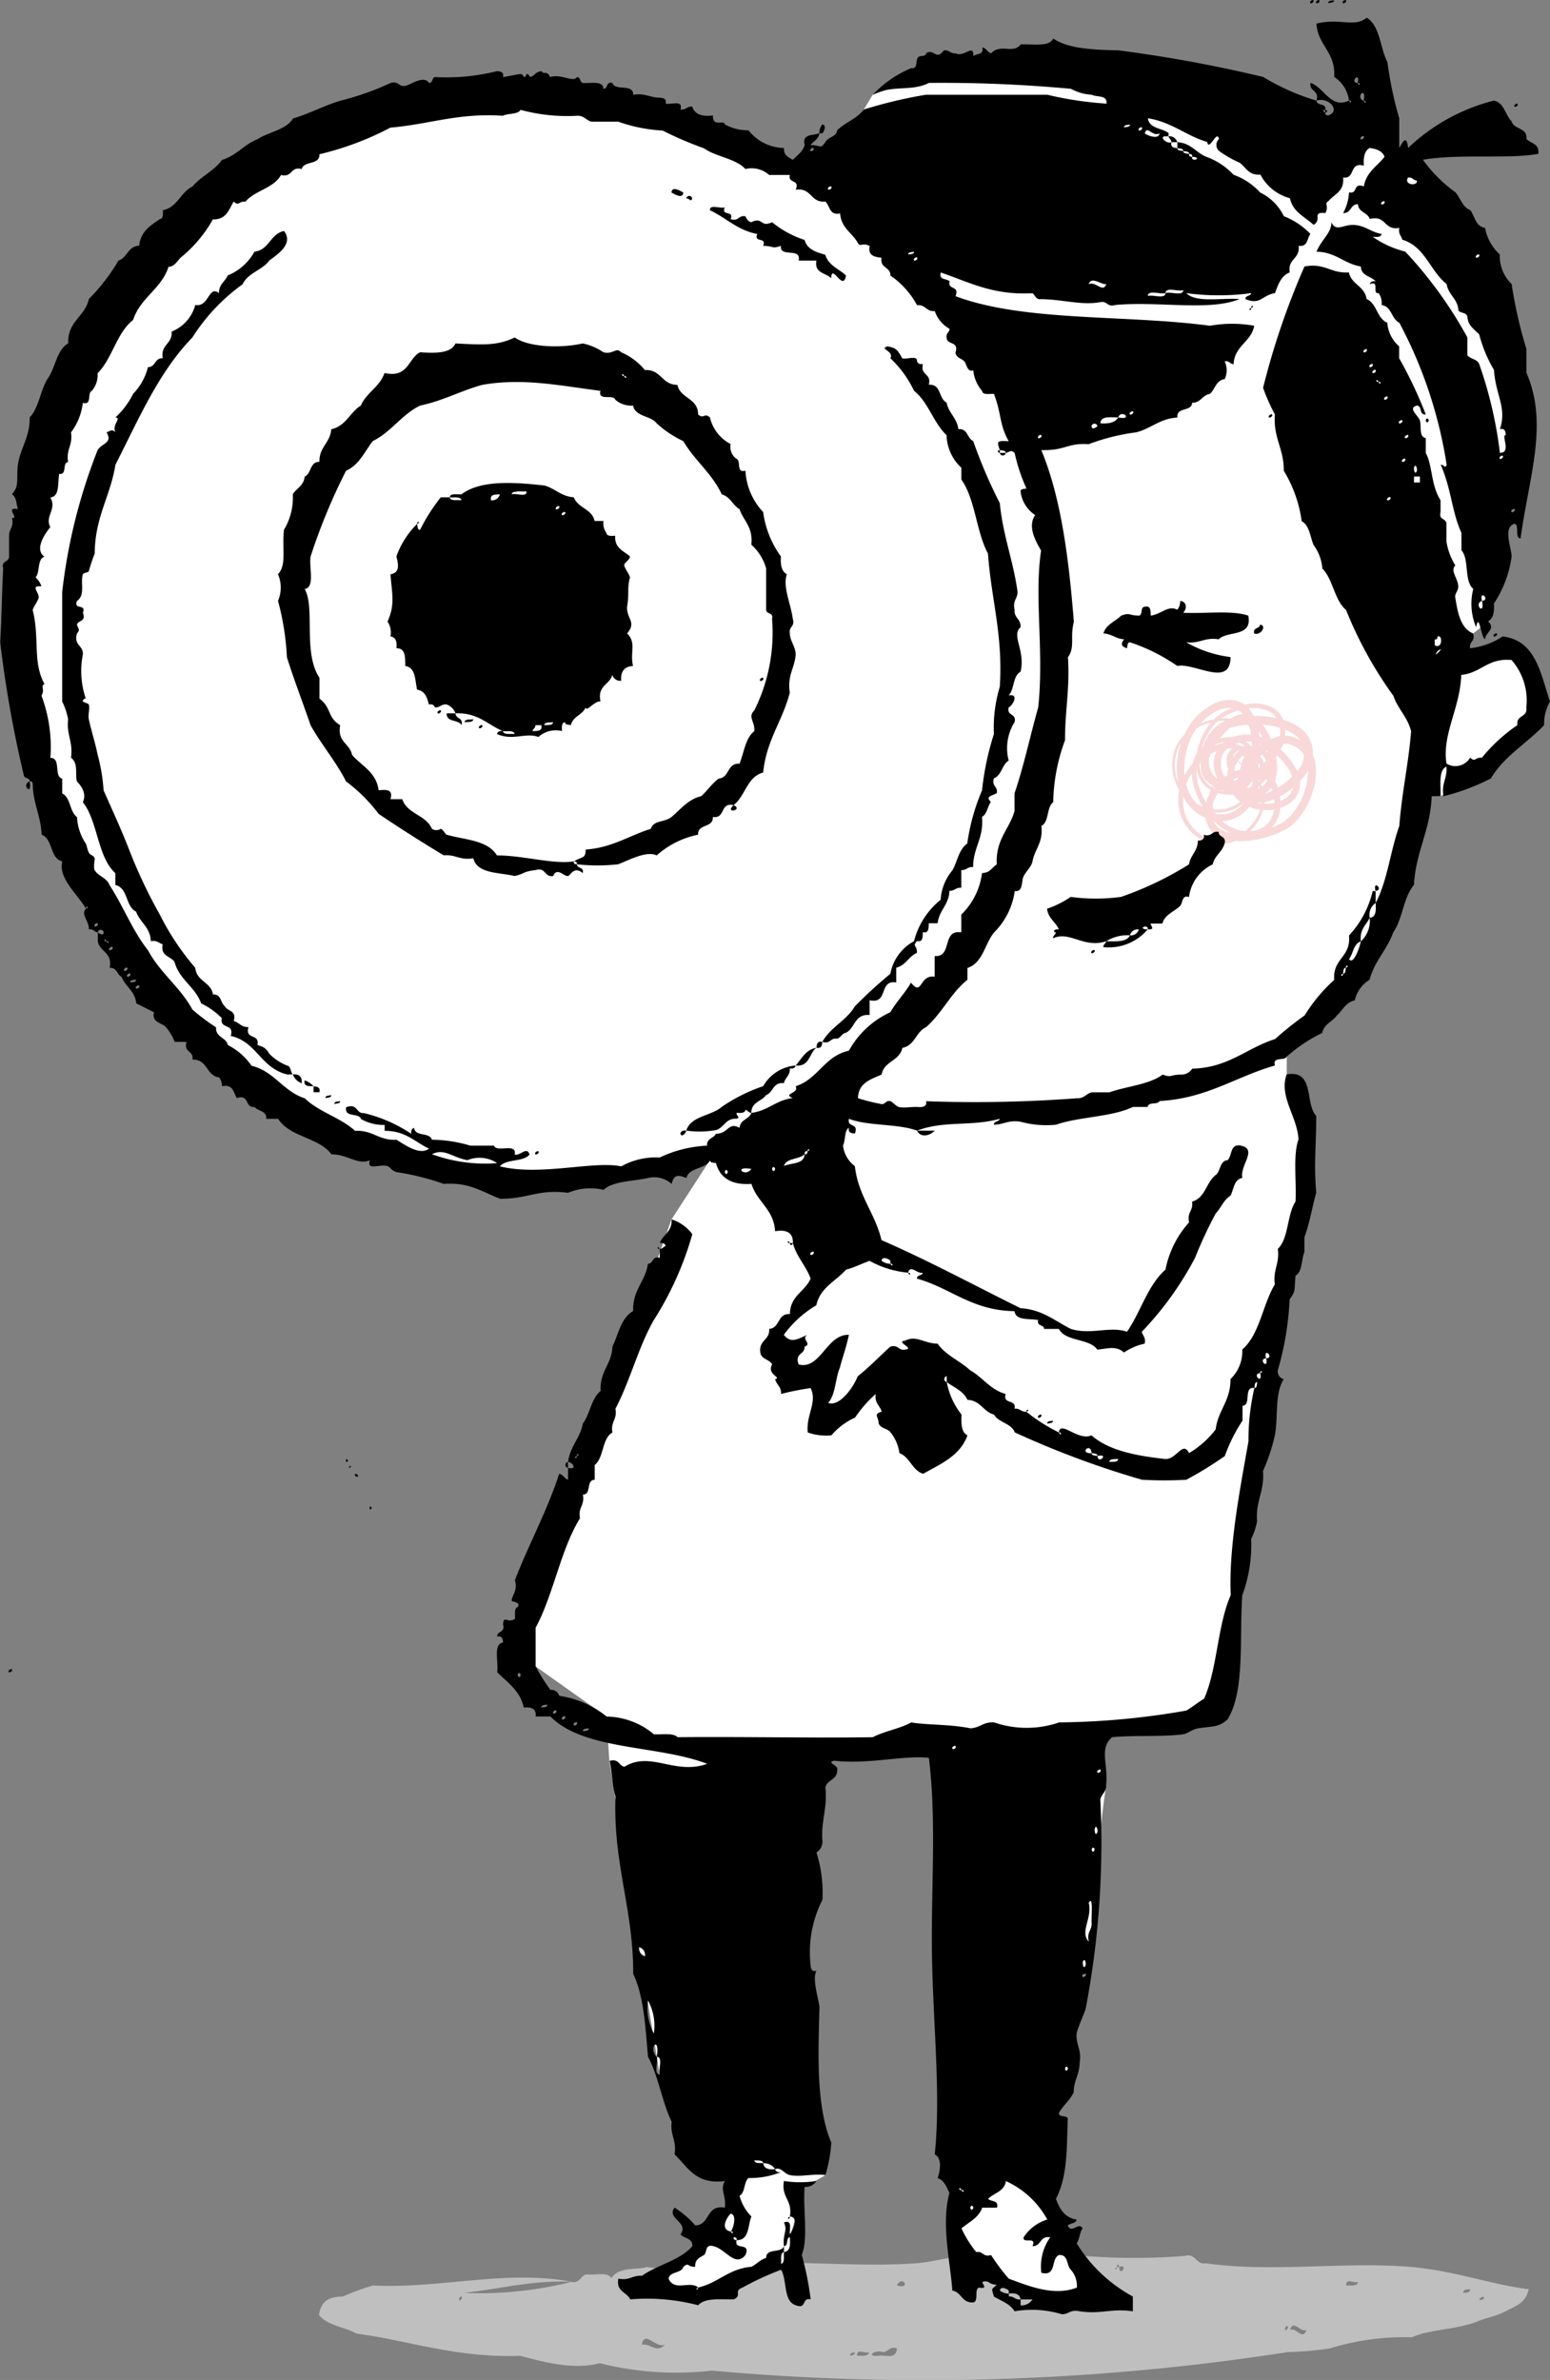
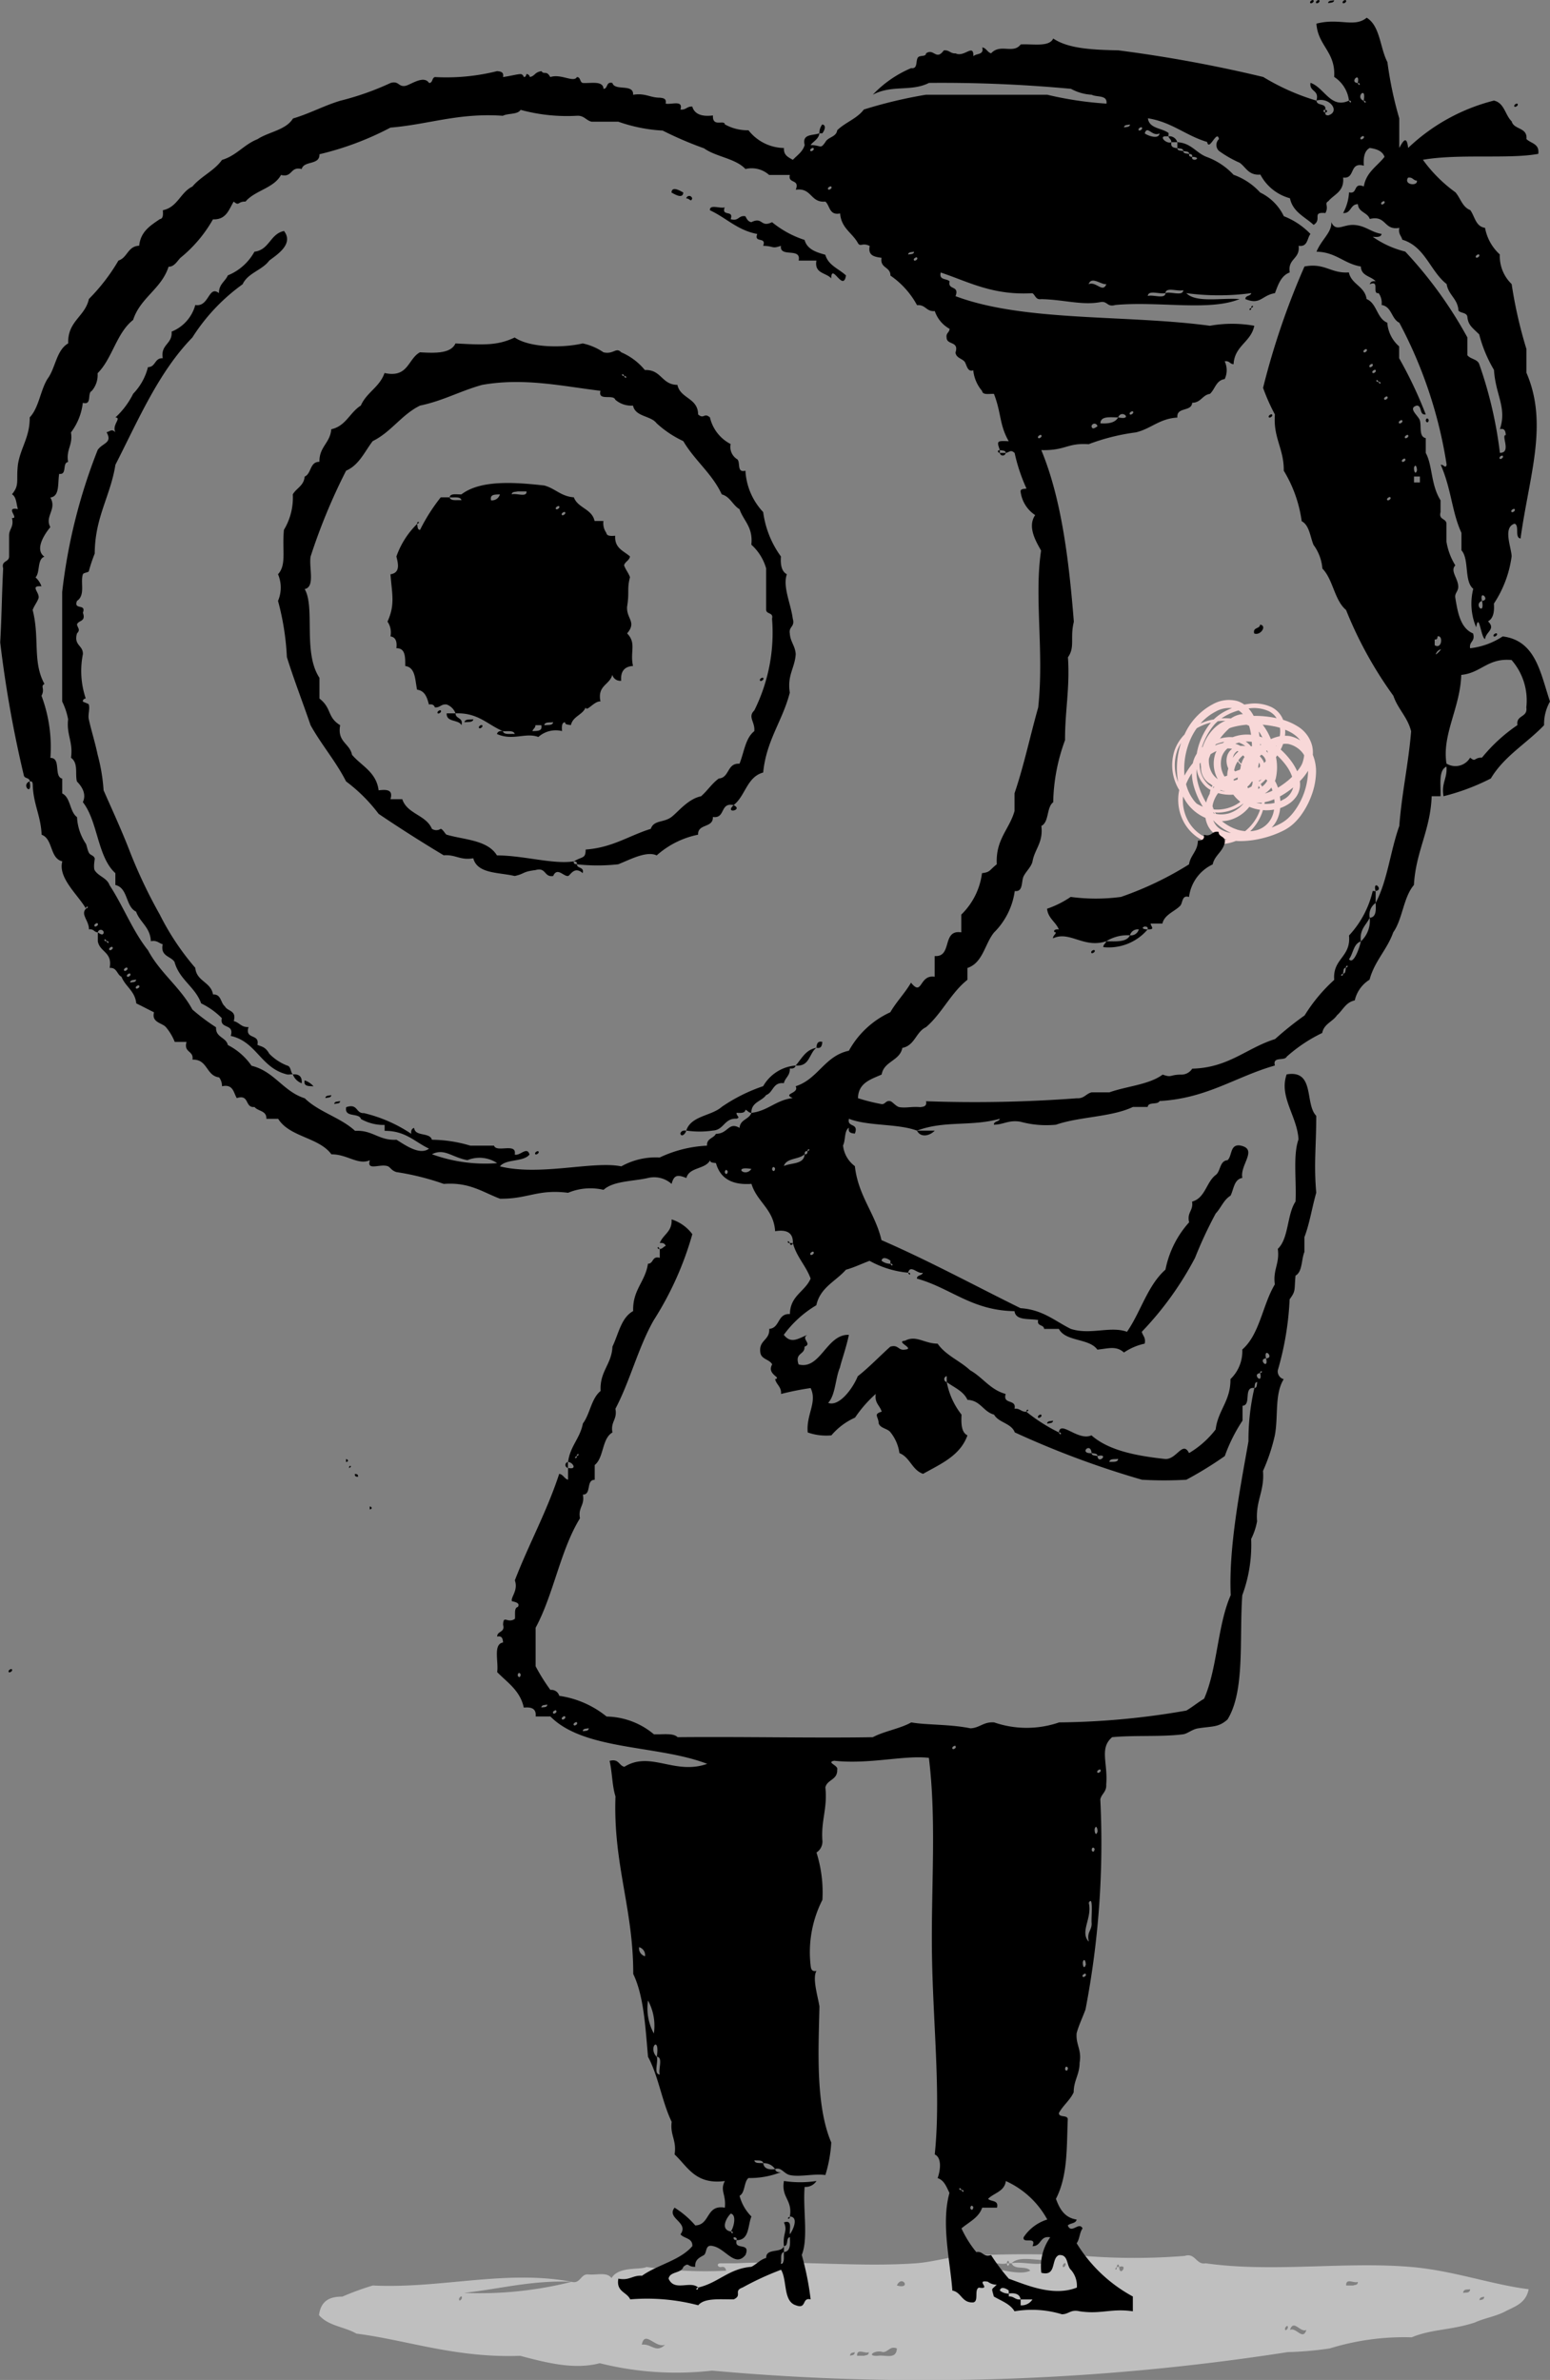
<svg xmlns="http://www.w3.org/2000/svg" width="107.312" height="164.699">
  <rect width="100%" height="100%" fill="#808080" stroke="none" />
  <g data-name="Groupe 73">
    <path data-name="Tracé 927" d="M24.676 161.493c3.452.435 6.866 1.7 11.339 1.536 1.888.5 3.758.972 5.508.512a21.848 21.848 0 007.776.513 163.736 163.736 0 0039.85-1.281 23.824 23.824 0 002.916-.255 17.458 17.458 0 015.67-.769c1.4-.579 2.717-.483 4.374-1.025.641-.3 1.447-.418 2.106-.768.622-.331 1.428-.541 1.62-1.536-2.535-.313-5.205-1.284-8.1-1.537-4.622-.4-9.614.4-14.255-.256-.676.128-.715-.749-1.458-.512a43.842 43.842 0 01-6.966 0 75.914 75.914 0 00-8.262 0c-1.136.072-2.236.431-3.4.512-4 .278-8.162-.207-12.474 0h-.972c-.4-.033-.276.313 0 .256.188-.042.288.057.324.256a28.255 28.255 0 01-5.508-.257c-.462.223-1.906-.073-2.43.769-.306-.454-1.07-.187-1.62-.256-.512-.042-.541.681-1.133.512a26.021 26.021 0 01-7.452.768c2.473-.272 4.726-.893 7.452-.768-4.542-.863-9.086.49-13.77.256a19.159 19.159 0 00-2.106.769c-.809 0-1.479.223-1.62 1.28.651.763 1.763.797 2.591 1.281zm78.081-2.561c-.005.248-.2.2-.324.256.005-.25.198-.199.325-.256zm-.972-.512c-.026.3-.3.215-.486.255.026-.3.295-.216.486-.255zm-7.776-.513c0 .249-.2.2-.323.256H93.2c-.028-.555.574-.116.809-.256zm-3.563 3.329c-.246.776-.711-.212-1.135 0 .247-.774.712.213 1.135 0zm-1.3-.256c.084.133-.116.327-.161.256-.081-.132.12-.326.164-.261zm-11.825-4.1c0-.143.131-.291.162 0 .673-.245.033.767 0 0h-.162c.02.312-.232.161.003.003zm-3.564-.256c.084.133-.117.327-.162.256-.081-.13.121-.324.163-.253zm-4.049 0c0-.142.13-.291.161 0h.162c.6-.593 1.888-.089 2.755-.257-.6.593-1.889.09-2.755.257.222.5.992.138 1.3.512-.789.386-2.346-.216-3.4-.256.275-.583 1.233-.091 1.78-.253zm-7.614 1.536c.356-.782 1.037.3 0 0zm-.972 4.61c.381.006.477-.441.972-.255-.037.8-.807.432-1.3.511-.899.06-.186-.451.331-.251zm-.972 0c-.005.249-.2.2-.324.256h-.486c-.025-.551.577-.113.818-.251zm-.973 0c0 .249-.2.2-.323.256.004-.246.204-.195.326-.251zm-12.8-5.378c0 .249-.2.2-.324.256.011-.246.205-.196.33-.253zm-.324 4.866c-.651.621-.943-.085-1.619 0 .21-1.043.924.269 1.624.003zm-14.093-3.329c.084.132-.118.327-.162.256-.078-.129.123-.324.168-.253zm37.745-2.3h.161c.007.14-.125.288-.155-.002z" fill="#bfbfbf" fill-rule="evenodd" />
-     <path data-name="Tracé 928" d="M60.414 6.565L59.8 7.589l-2.253 5.325S25.457-6.5 6.669 23.429s13.3 53.872 15.962 55.2 16.294 4.65 26.52 1.66l-2.663 4.1-2.907 8.21-7.947 19.436 1.434 3.277 4.915 3.481.205 3.072 2.047 12.9 1.434 8.806 4.505 7.373.41 2.253-1.433.837-1.33 2.162s-3.575 1.995-3.326 1.995 3.836.125 3.836.125l2.233-.208 2.744-1.247 1.746-.166-.374-1.86 1.024-3.481 1.434-.82-1.752-7.307 1.164-21.865 8.4-.332 1.164 31.674.683 3.411 2.221 2 6.324 1.077-1.5-3.658-1.413-3.242.166-6.4 1.336-2.725.077-2.845.946-3.5a25.261 25.261 0 00.967-6.223 61.663 61.663 0 01.672-7.088l-.506-3.886 6.035-1.234 2.278-.927s.832-3.824 1-4.572 1.663-12.554 1.663-12.554l1.579-9.893 2.245-11.888-1.8-4.2v-1.229l5.707-7.129 3.575-10.974 1.367.081 3.954-2.741 3.076-3.741-1.58-3.492-3.159.5-1.995 1.413 1.957-3.2 1.024-.819.843-7.451 1.746-4.074s.748-15.047-8.231-20.119A52.342 52.342 0 0081.077 5.23h-16.96z" fill="#fff" fill-rule="evenodd" />
    <g data-name="Groupe 72">
      <path data-name="Tracé 929" d="M89.526 57.027a4.057 4.057 0 00.539-.6 5.562 5.562 0 00.74-1.395 4.879 4.879 0 00.308-1.56 2.983 2.983 0 00-.223-1.236 2.068 2.068 0 00-.041-.6 2.2 2.2 0 00-1-1.364 4.053 4.053 0 00-1.012-.455 1.807 1.807 0 00-.175-.334 1.681 1.681 0 00-.623-.544 2.769 2.769 0 00-1.563-.23 5.16 5.16 0 00-.327.05 1.754 1.754 0 00-.489-.246 2.272 2.272 0 00-1.662.205 4.413 4.413 0 00-1.99 2.112 3 3 0 00-.675 1.058 3.285 3.285 0 00.31 2.788 3.049 3.049 0 00-.069.537 3.265 3.265 0 00.315 1.538 3.023 3.023 0 001.018 1.194 2.708 2.708 0 001.494.472 3.021 3.021 0 001.163-.223q.129.009.258.012a6.366 6.366 0 001.556-.191 6.8 6.8 0 001.474-.533 3.176 3.176 0 00.674-.455zm.748-4.625a2.677 2.677 0 01-.081.331 1.327 1.327 0 01-.125.278 3.238 3.238 0 01-.26.363 3.826 3.826 0 00-.356-.624 5.247 5.247 0 00-.786-.882l.026-.047a3.053 3.053 0 00.141-.336 1.357 1.357 0 01.366 0 1.742 1.742 0 01.585.25 1.627 1.627 0 01.457.448l.049.082a1.975 1.975 0 01-.016.137zm-5.168-3a4.776 4.776 0 01.643-.239 1.359 1.359 0 01.3.26 1.335 1.335 0 00-.167.015 1.713 1.713 0 00-.668.282 4.379 4.379 0 00-.648-.006 3.708 3.708 0 01.54-.308zm3.118.863c.132.029.263.063.392.1a1.846 1.846 0 01-.014.584 2.822 2.822 0 00-.616.2 4.95 4.95 0 00-.15-.334 3.946 3.946 0 00-.417-.663 6.929 6.929 0 01.805.117zm.911 3.779a5.26 5.26 0 01-.658.466 2.467 2.467 0 00-.207-.468c.015-.041.032-.082.045-.123a3.455 3.455 0 00.027-1.518l.081-.122a4.9 4.9 0 01.65.733 2.975 2.975 0 01.386.739 3.944 3.944 0 01-.324.297zm-1.59 1.582c.006-.039.016-.077.02-.116a3.087 3.087 0 00.591-.176l.066-.03a2.535 2.535 0 01.019.261 2.479 2.479 0 01-.65.065c-.015.004-.033.001-.046 0zm-1.908 1.778a3.225 3.225 0 01-1.039-.578 2.328 2.328 0 00.537-.077 2.636 2.636 0 001.35-.9l.011-.014a3.078 3.078 0 00.741.205 3.189 3.189 0 01-1.032 1.477 2.583 2.583 0 01-.568-.109zm-3.021-2.065a3.026 3.026 0 01-.5-1.074 3.666 3.666 0 01.185-.4c.065-.12.137-.237.212-.351a3.75 3.75 0 00.106.772 5.451 5.451 0 00.661 1.542 2.969 2.969 0 01-.432-.219 2.326 2.326 0 01-.232-.266zm2.4.963a1.9 1.9 0 01-.832.021c-.019-.032-.04-.064-.058-.1.091.006.18.013.271.01a2.921 2.921 0 001.473-.472 2.34 2.34 0 00.2-.146l.014.007a2.166 2.166 0 01-1.067.684zm2.363-1.873a1.4 1.4 0 00-.1-.17 3.17 3.17 0 00.361-.335c.029.027.057.052.084.081l.013.017a1.216 1.216 0 01-.357.411zm-1.627 1.146a2.655 2.655 0 01-1.362.449 2.514 2.514 0 01-.358-.009 3.336 3.336 0 01-.085-.216c.009-.053.012-.106.026-.159a2.248 2.248 0 01.269-.624c.029-.045.063-.087.094-.131a3.045 3.045 0 001.052.107 2.425 2.425 0 00.481.489c-.04.035-.076.071-.117.094zm-1.832.4v-.02l.022.05a.12.12 0 01-.026 0 .107.107 0 01.004-.03zm-.866-2.991v-.141l.063-.067a2.421 2.421 0 00.035.293v.074a1.275 1.275 0 00.662 1.118c.043.036.086.07.132.1a1.034 1.034 0 00-.051.1 1.593 1.593 0 01-.278-.208 1.873 1.873 0 01-.559-1.269zm2.057-2.584a1.762 1.762 0 01.265-.089 5.453 5.453 0 01.928-.157c.057.023.115.045.172.071a3.729 3.729 0 01.14.624 2.773 2.773 0 00-1.276.167 2.608 2.608 0 00-.265-.006 3.147 3.147 0 00-.614.1 4.95 4.95 0 01.65-.71zm2.208 1.121c-.025.017-.05.037-.074.055v-.09c.022.01.048.024.074.035zm-.157 2.574l.005-.079a1.117 1.117 0 00.194-.094c-.063.06-.13.118-.203.173zm.061-1.025c-.035.03-.072.057-.107.086v-.148c.014-.062.028-.125.039-.186 0-.016 0-.031.007-.047.013.022.03.042.041.065a.364.364 0 01.02.235zm-1.548-1.1c.022.012.043.025.065.039a1.953 1.953 0 00-.386.437 1.012 1.012 0 01.047-.151.658.658 0 01.274-.328zm-.257 2.054c-.005-.027-.008-.058-.013-.088.095-.051.192-.1.29-.14-.006.05-.008.1-.01.151a2.75 2.75 0 01-.267.074zm.645-1.752c.034.036.068.071.1.109a2.692 2.692 0 00-.124.221 2.132 2.132 0 00-.093.25c-.012-.008-.026-.014-.039-.023a.727.727 0 01-.172-.211 1.549 1.549 0 01.328-.349zm-.482.611a1.692 1.692 0 01.115-.2.771.771 0 00.168.2c.019.016.042.026.062.041a1.4 1.4 0 00-.043.244c-.015.033-.027.067-.04.1a3.1 3.1 0 00-.323.117.627.627 0 01-.077-.076 1.937 1.937 0 01.138-.429zm.827 1.664a1.072 1.072 0 01-.053-.1 1.6 1.6 0 00.127-.118 2.147 2.147 0 00.19-.244.446.446 0 00.051 0c0 .054-.007.108-.015.162s-.04.123-.064.183c-.078.045-.156.08-.236.114zm1.19-2.021a.651.651 0 01.04.148c-.04.044-.079.088-.12.129a.551.551 0 00-.028-.086 1.4 1.4 0 00-.273-.386c.039-.036.077-.072.118-.106a.646.646 0 01.263.298zm-1.706-.9l-.057-.033a1.674 1.674 0 00-.312-.122 2.119 2.119 0 01.257-.081 1.438 1.438 0 01.44.247 1.169 1.169 0 00-.328-.017zm-.592.2c-.022.017-.044.031-.065.05a.971.971 0 00-.278.448 1.246 1.246 0 00.082.856 2.2 2.2 0 00-.062.313 2.03 2.03 0 00-.01.174c-.014.008-.027.019-.04.027-.05.013-.1.028-.148.045a2.165 2.165 0 01-.059-.105 1.71 1.71 0 01-.125-1.276 1.346 1.346 0 01.386-.563 1.476 1.476 0 01.319.027zm-.484 2.943a.343.343 0 01.034.006 2.944 2.944 0 01-.373-.07.42.42 0 01.03-.033 2.96 2.96 0 00.309.093zm2.32-.392a1.307 1.307 0 01.091.155 1.065 1.065 0 01-.133.06c.018-.076.031-.148.042-.217zm.519-2.4c.025-.018.053-.032.078-.049.016.058.033.117.046.176a1.076 1.076 0 00-.121-.129zm-.976-.334c-.024 0-.048 0-.071.006-.022-.025-.041-.052-.063-.077a1.794 1.794 0 00-.3-.254 2.434 2.434 0 01.418.019c.01.103.015.204.016.306zm-1.913-.309c-.038.029-.073.061-.108.092a2.444 2.444 0 00-.448.128c-.028.011-.054.026-.082.039.018-.03.035-.061.054-.091a3.2 3.2 0 01.584-.168zm-.542.641a1.937 1.937 0 00-.094.216 2.2 2.2 0 00.139 1.652c.013.027.028.051.042.077a1.388 1.388 0 01-.393-.415 1.72 1.72 0 01-.222-.99l.016-.051c.029-.09.066-.179.1-.268a3.064 3.064 0 01.412-.221zm-.2 2.451l.045.027c-.02.025-.036.052-.055.077l-.033-.018c.017-.029.03-.059.046-.086zm3.374-3.392c-.065-.027-.132-.047-.2-.069a5.252 5.252 0 00-.047-.327l.043.037a3.7 3.7 0 01.207.359zm-3.936 3.383a1.924 1.924 0 00.347.252c-.007.022-.016.042-.022.064a1.516 1.516 0 00-.034.2 2.615 2.615 0 00-.246.589v.023a5.108 5.108 0 01-.567-1.334 3.141 3.141 0 01-.094-1 2.069 2.069 0 00.619 1.206zm.58 1.81c.016.029.035.056.051.085l-.034-.006-.072-.083zm3.89-1.436a2.668 2.668 0 01-.37.121 1.58 1.58 0 00.311-.243 1.388 1.388 0 00.147-.169c.029.07.055.141.078.214-.053.026-.108.054-.163.077zm-.972.747a1.954 1.954 0 00.381.008h.016c0 .023-.009.045-.013.069a2.772 2.772 0 01-.386-.077zm1.4-3.924l-.01-.007.035-.014c0 .01-.009.021-.014.031zm-3.531-1.734a2.36 2.36 0 00-.387.21 2.878 2.878 0 00-.616.569 3.254 3.254 0 00-.556 1.023l-.058.052c.019-.06.034-.121.055-.181a4.512 4.512 0 01.7-1.279 2.338 2.338 0 01.346-.363 4.244 4.244 0 01.522-.031zm-1.077.226a4.743 4.743 0 00-.724 1.364 4.227 4.227 0 00-.171.685 1.99 1.99 0 00-.252.564c-.009.03-.011.062-.019.093a5.306 5.306 0 00-.579.862 5.135 5.135 0 01.371-2.414 4.261 4.261 0 01.477-.863 3.642 3.642 0 01.751-.33c.074-.023.15-.041.225-.06a1.145 1.145 0 01-.073.099zm.261 6.673c.053.054.1.11.159.163a3.769 3.769 0 001.061.705 2.03 2.03 0 01-.73-.26 1.19 1.19 0 01-.5-.609zm2.992.671a2.1 2.1 0 01-.446.074 3.679 3.679 0 00.463-.565 3.51 3.51 0 00.42-.9c.043 0 .086.011.129.013a3.027 3.027 0 00.636-.045 1.9 1.9 0 01-.184.59 1.654 1.654 0 01-1.012.833zm1.9-2.152a1.96 1.96 0 01-.262.135c0-.072-.01-.143-.02-.213 0-.034-.009-.068-.015-.1a5.853 5.853 0 00.9-.608l.022-.02a1.261 1.261 0 01-.619.806zm.61-4.525a1.926 1.926 0 01.5.46 2.175 2.175 0 00-.728-.295 2 2 0 00-.325-.02 2.233 2.233 0 00.015-.418 3.188 3.188 0 01.544.275zm-1.64-1.54a1.3 1.3 0 01.509.469l-.043-.011a7.192 7.192 0 00-1.546-.15 2.435 2.435 0 00-.354-.512c.019 0 .037-.006.057-.009a2.479 2.479 0 011.383.213zm-3.65-.023a1.9 1.9 0 011.07-.205 4.745 4.745 0 00-.32.138 3.5 3.5 0 00-.942.642 4.113 4.113 0 00-.479.114 4.56 4.56 0 00-.436.166 3.626 3.626 0 011.113-.855zm-2.726 2.743a2.675 2.675 0 01.27-.539 5.458 5.458 0 00-.2 2.715 3.074 3.074 0 01-.064-2.176zm2.9 6.2a2.443 2.443 0 01-1.334-.442 2.713 2.713 0 01-.9-1.086 2.962 2.962 0 01-.267-1.391c0-.038.01-.074.013-.113a3.226 3.226 0 00.316.52 3.114 3.114 0 001.231.959 1.918 1.918 0 00.187.575 1.7 1.7 0 00.594.637 2.43 2.43 0 00.7.293 2.8 2.8 0 01-.536.044zm4.2-1.13a5.366 5.366 0 01-.559.247 1.921 1.921 0 00.335-.46 2.4 2.4 0 00.257-.887 2.479 2.479 0 00.5-.235 1.927 1.927 0 00.625-.576 1.509 1.509 0 00.251-.835 1.928 1.928 0 00-.014-.216 3.881 3.881 0 00.566-.72v.127a4.871 4.871 0 01-.933 2.648 3.511 3.511 0 01-.464.523 2.581 2.581 0 01-.557.38z" fill="#f8d8d8" />
      <path data-name="Tracé 930" d="M90.723.217c-.1-.106.148-.262.205-.2.106.101-.148.258-.205.2z" fill-rule="evenodd" />
      <path data-name="Tracé 931" d="M91.133.217c-.106-.106.148-.262.2-.2.111.101-.143.258-.2.2z" fill-rule="evenodd" />
      <path data-name="Tracé 932" d="M91.952.217c.006-.2.251-.159.41-.2-.004.194-.251.158-.41.2z" fill-rule="evenodd" />
      <path data-name="Tracé 933" d="M92.976.217c-.106-.106.148-.262.2-.2.111.101-.143.258-.2.2z" fill-rule="evenodd" />
      <path data-name="Tracé 934" d="M80.893 9.432h-.2c-.482 0 .074.559.409.41-.075.348.16.386.41.41 0 .2.25.158.409.2.006.2.251.159.41.2-.038.174.08.193.205.205-.038.174.08.193.205.2.315-.109.012-.214-.205-.2.037-.174-.08-.193-.205-.205-.006-.2-.251-.159-.41-.2-.005-.2-.25-.159-.409-.2v-.41c.971.053 1.3.75 2.048 1.024a4.825 4.825 0 011.843 1.229 4.564 4.564 0 011.843 1.228 3.5 3.5 0 011.638 1.639 5.149 5.149 0 011.843 1.229c-.241.3-.177.915-.819.819.115.934-.772.866-.614 1.843-.6.222-.8.836-1.024 1.433-.927.155-1 .847-2.048.41 0-.271.359-.187.409-.41a16.9 16.9 0 01-4.5 0c.675.691 2.418.314 3.686.41-2.063.857-5.593.135-8.6.41-.579.169-.531-.289-1.024-.2-1.279.242-2.543-.173-4.1-.205-.4.061-.406-.277-.614-.41-2.752.158-4.406-.782-6.349-1.433-.141.551.424.4.615.614-.153.631.706.25.409 1.024 4.762 1.792 11.839 1.268 17.613 2.048a8.662 8.662 0 013.071 0c-.224 1.14-1.364 1.366-1.433 2.662-.262-.011-.284-.262-.615-.2a1.434 1.434 0 010 1.228c-.6.084-.664.7-1.023 1.024-.533.082-.618.611-1.229.615-.038.645-1.1.262-1.024 1.024-1.231.066-1.821.773-2.867 1.024a14.55 14.55 0 00-3.277.819c-1.511-.1-1.572.449-3.277.409 1.382 3.329 1.905 7.516 2.253 11.878-.28 1.129.1 1.749-.409 2.458.144 2.124-.212 3.748-.2 5.734a13.025 13.025 0 00-.82 4.3c-.472.347-.271 1.367-.819 1.638.137 1.161-.46 1.588-.614 2.458-.078.364-.438.674-.614 1.023s-.01 1.1-.615 1.024a5.01 5.01 0 01-1.433 2.868c-.646.788-.766 2.1-1.844 2.457v.819c-1.143.9-1.764 2.331-2.867 3.277-.7.324-.773 1.274-1.638 1.434-.18.912-1.274.91-1.433 1.843-.753.339-1.614.57-1.639 1.638a12.971 12.971 0 001.639.41c.26.024.283-.284.614-.2.122.029.4.376.614.409.466.075.841-.052 1.434 0 .25-.023.485-.061.409-.409a94.209 94.209 0 0010.445-.205c.509.032.634-.322 1.024-.41h1.228c1.208-.431 2.75-.527 3.687-1.228.645.229.463.018 1.228 0a.9.9 0 00.82-.41c2.529-.065 3.758-1.43 5.734-2.048a22.846 22.846 0 012.048-1.638 11.271 11.271 0 012.048-2.458c-.123-1.487 1.172-1.558 1.024-3.072a6.746 6.746 0 001.638-3.072c.007-.02.186.016.205 0v.82a1 1 0 00-.41 1.024c-.239.512-.714.787-.614 1.638-.518.164-.522.843-.819 1.229.3.42.723-.765.819-1.229a1.95 1.95 0 00.614-1.638c.448-.031.44-.516.41-1.024.814-1.507 1.023-3.619 1.638-5.325.173-2.285.634-4.281.819-6.553-.242-.987-.918-1.539-1.228-2.458a27.621 27.621 0 01-3.277-5.939c-.815-.687-.893-2.111-1.639-2.867a3.185 3.185 0 00-.614-1.638c-.239-.581-.284-1.355-.819-1.639a9.064 9.064 0 00-1.24-3.493c.021-1.522-.741-2.263-.614-3.891a13.62 13.62 0 01-.819-1.843 52.179 52.179 0 012.867-8.4c1.426-.265 1.819.5 3.072.41.181.843 1.1.946 1.228 1.843.723.3.7 1.344 1.434 1.638a2.4 2.4 0 00.819 1.639v.819a29.1 29.1 0 011.843 3.891c-.472.063-.227-.592-.614-.615-.665.172.1.693.205 1.024.125.416-.082 1.135.409 1.229v1.026c.476.861.344 2.2 1.024 3.277v.819c-.149.559.407.412.41.819v1.229a4.475 4.475 0 00.614 1.638c-.375.371.173.877.2 1.434.021.379-.263.466-.2.819.16.973.342 2.089 1.229 2.457.169.579-.289.531-.205 1.024a5.127 5.127 0 002.253-.819c2.31.284 2.618 2.57 3.277 4.506a3.162 3.162 0 00-.41 1.638c-1.2 1.258-2.771 2.144-3.686 3.686a15.288 15.288 0 01-3.277 1.229c-.16-.911.273-1.229.205-2.048-.57.25-.381 1.258-.41 2.048h-.614c-.087 2.371-1.1 3.811-1.229 6.144-.729.84-.781 2.359-1.433 3.277-.428 1.211-1.294 1.982-1.639 3.276a2.279 2.279 0 00-1.024 1.434c-.626.124-.824.678-1.228 1.024-.3.455-.908.594-1.025 1.228a10.5 10.5 0 00-2.457 1.639c-.151.326-1-.047-.819.614-2.715.767-4.688 2.275-7.987 2.458-.126.284-.788.03-.819.409h-1.024c-1.477.708-3.705.664-5.325 1.229a6.793 6.793 0 01-2.457-.205c-.824-.141-1.169.2-1.843.205 0-.27.359-.187.409-.41-1.989.555-3.817.1-5.734.82-1.34-.5-3.385-.3-4.71-.82-.153.631.706.25.409 1.024-.249-.023-.485-.061-.409-.409-.339.207-.223.87-.41 1.229a2.049 2.049 0 00.819 1.433c.237 2.084 1.4 3.241 1.844 5.12 3.329 1.449 6.423 3.133 9.625 4.71 1.54.1 2.384.892 3.481 1.434 1.37.438 2.733-.217 3.891.2.951-1.37 1.427-3.215 2.663-4.3a6.86 6.86 0 011.638-3.277c-.164-.71.305-.787.205-1.433.915-.245.977-1.344 1.638-1.843.352-.263.254-.975.819-1.024.321-.294.161-1.068.819-1.024 1.365.219.006 1.352.205 2.252-.584.1-.588.778-.819 1.229-.47.281-.658.844-1.024 1.229a29.157 29.157 0 00-1.433 3.072 22.476 22.476 0 01-3.687 5.119c.065.278.292.392.2.82a4.05 4.05 0 00-1.434.614c-.539-.489-1.1-.271-1.843-.2-.561-.8-2.194-.536-2.662-1.433h-1.024c-.018-.323-.522-.161-.41-.615-.634-.116-1.557.056-1.638-.614-2.962-.041-4.41-1.6-6.758-2.253 0-.27.359-.187.41-.409-.365.122-.851-.6-1.024 0a6.779 6.779 0 01-2.663-.82c-.551.2-1.05.452-1.638.615-.7.8-1.781 1.223-2.048 2.457a7.543 7.543 0 00-2.253 2.048c.511.652 1 .254 1.639 0-.5.273.369.619-.205.82.035.58-.693.4-.41 1.228 1.516.4 1.932-2.106 3.482-2.048-.17.853-.545 1.894-.615 2.253-.331.761-.3 1.888-.819 2.457.768.284 1.714-1.012 2.048-1.843.8-.631 1.5-1.372 2.253-2.047.579-.17.531.288 1.024.2.723-.06-.723-.554 0-.614.771-.406 1.324.2 2.252.205.559.807 1.547 1.183 2.253 1.843.876.489 1.385 1.346 2.458 1.638-.218.764.768.324.614 1.024.387-.046.452.231.819.205a11.962 11.962 0 002.253 1.434c.126.3.248-.021 0 0 .095-.872 1.328.62 2.253.2 1.2 1.054 3.088 1.418 5.12 1.639.791.024 1.2-1.287 1.638-.41a6.481 6.481 0 001.843-1.638c.162-1.34 1.042-1.962 1.024-3.482a2.669 2.669 0 00.819-2.048c1.208-1.045 1.405-3.1 2.253-4.505-.143-1.03.347-1.427.205-2.458.77-.731.628-2.375 1.228-3.276.077-1.426-.188-3.193.205-4.3-.079-1.59-1.372-2.955-.819-4.5 1.978-.34 1.235 2.042 2.048 2.867 0 2.175-.175 3.29 0 5.324-.29 1.007-.459 2.136-.819 3.072v1.024c-.22.531-.13 1.372-.615 1.638-.1 1.037.036 1.033-.409 1.639a20.766 20.766 0 01-.819 4.915.564.564 0 00.409.614c-.645 1.05-.362 2.558-.614 3.891a12.894 12.894 0 01-.819 2.458c.113 1.41-.523 2.071-.41 3.481a4.583 4.583 0 01-.41 1.229 10.031 10.031 0 01-.614 3.891c-.217 2.991.206 6.622-1.024 8.6-.629.561-1.045.453-2.048.615-.392.063-.732.372-1.024.409-1.521.192-3.339.052-4.915.2-.9.766-.284 1.784-.409 3.277.031.509-.322.634-.41 1.024a60.848 60.848 0 01-1.024 14.54c-.2.551-.451 1.05-.614 1.638-.068.819.365 1.137.205 2.048 0 .819-.41 1.229-.41 2.048-.26.56-.733.9-1.024 1.434 0 .338.568.114.615.409-.084 1.954.014 3.918-.82 5.53.258.7.6 1.31 1.434 1.433-.054.288-.449.234-.614.41.25.624.781-.3 1.023.205-.208.269-.2.755-.409 1.024a10.31 10.31 0 003.891 3.686v1.024c-1.5-.22-2.185.22-3.686 0-.626-.148-.747.209-1.229.205a7.126 7.126 0 00-3.277-.205c-.3-.514-.919-.719-1.433-1.024-.171-.657-.175-.425.2-.819a.967.967 0 01-.614-.205c-.928-.153.313.562-.614.409-.354.125.015.972-.41 1.025-.787.036-.794-.708-1.433-.82-.151-2.052-.789-4.646-.2-6.758-.207-.408-.354-.874-.82-1.024.21-.588.287-1.423-.2-1.638.461-4.391-.188-9.556-.2-14.745-.014-4.263.3-8.611-.205-12.7-1.7-.2-4.125.464-6.553.2-.593.115.314.32.205.615.036.719-.692.673-.819 1.229.158 1.455-.31 2.284-.205 3.686a.9.9 0 01-.41.819 9.154 9.154 0 01.41 3.277 7.986 7.986 0 00-.82 4.505c.024.25.062.485.41.41-.3.5.086 1.731.205 2.457-.054 2.782-.3 6.81.819 9.421a9.4 9.4 0 01-.409 2.252c-.8-.114-1.747.153-2.458 0-.412-.088-.6-.579-1.024-.409a.9.9 0 00-.819-.41c-.033-.24-.374-.173-.615-.2.034.239.374.172.615.2.049.361.352.467.819.41.045.16.171.238.41.205a5.794 5.794 0 01-2.253.409c-.329.286-.218 1.011-.615 1.229a3.142 3.142 0 00.82 1.433c-.26.629-.131 1.645-1.024 1.639.037-.174-.08-.193-.2-.205-.038.174.08.193.2.205-.2.745 1 .094.614 1.024-.73.9-1.381-.45-2.253-.615-.55-.141-.4.424-.614.615-.3.178-.649.306-.614.819-.559.018-.413-.341-.82 0-.138.475-.93.3-1.024.819.4.924 1.5.115 2.048.614-.3.127.021.248 0 0 1.393-.313 2.106-1.307 3.687-1.433.362-.184.6-.494 1.024-.614-.026-.709 1.066-.3 1.228-.82v.41c-.278.063-.17.513-.2.819.277-.063.169-.513.2-.819.448-.03.44-.516.41-1.024-.295.046-.071.611-.41.614-.1-.906.282-1.018 0-1.638.616-.206.363.456.41.819.24-.315.62-1.2 0-1.229.2-1.159-.614-1.3-.41-2.457a7.363 7.363 0 002.253 0 .9.9 0 01-.819.41c-.135 1.5.271 3.547-.2 4.71a20.059 20.059 0 01.614 3.072c-.63-.154-.249.706-1.024.409-.887-.273-.59-1.731-1.023-2.457a20.03 20.03 0 00-2.663 1.228c-.665.239.006.536-.614.82-.947.009-2.026-.115-2.458.409a13.988 13.988 0 00-4.71-.409c-.232-.519-.987-.515-.819-1.434.772.158.979-.25 1.638-.2 1.077-.767 2.632-1.056 3.482-2.049.032-.577-.579-.513-.819-.819.615-.831-1-1.1-.41-1.843a6.3 6.3 0 011.434 1.229c1.054-.037.724-1.461 2.047-1.229.1-.934-.355-1.161 0-1.843-2.038.264-2.565-.984-3.481-1.843.158-.978-.32-1.318-.2-2.253-.668-1.379-.919-3.176-1.638-4.5-.184-2.069-.291-4.215-1.024-5.734.012-4.518-1.4-7.607-1.229-12.288-.233-.723-.226-1.686-.409-2.458.653-.175.633.323 1.024.41 1.816-1.125 3.478.594 5.734-.205-3.4-1.313-8.514-.906-10.854-3.277h-1.024c.062-.539-.284-.671-.819-.614-.253-1.181-1.135-1.732-1.844-2.457.11-.71-.3-1.943.41-2.048-.023-.25-.061-.485-.41-.41 0-.407.559-.26.41-.819.025-.722.3-.056.819-.41.035-.306-.073-.755.2-.819.235-.334-.4-.375-.41-.409-.088-.271.454-.741.205-1.434.969-2.513 2.213-4.75 3.072-7.372.292.049.345.337.614.409v-.819c.674.149.314-.407 0-.409.136-1.094.829-1.63 1.024-2.663.5-.663.582-1.739 1.229-2.253-.074-1.371.766-1.828.819-3.071.423-.875.6-2 1.434-2.458-.048-1.481.843-2.024 1.024-3.277.407 0 .26-.558.819-.409v-.615c.206 0 .244-.166.41-.2-.046-.16-.172-.238-.41-.205.222-.6.868-.771.819-1.638a2.859 2.859 0 011.434 1.023 22.309 22.309 0 01-2.663 5.939c-1.072 1.863-1.646 4.224-2.662 6.144.145.76-.35.879-.205 1.639-.74.419-.581 1.739-1.228 2.252v1.024c-.621-.006-.2 1.03-.82 1.024.145.76-.349.879-.2 1.638-1.356 2.2-1.826 5.274-3.072 7.578v2.662a13.277 13.277 0 001.024 1.638.565.565 0 01.614.41 6.721 6.721 0 013.277 1.433 5.231 5.231 0 013.276 1.229c.59.025 1.341-.111 1.639.2 4.555-.044 9.562.067 13.516 0 .8-.424 1.875-.583 2.662-1.024 1.033.188 2.668.116 4.1.41.652-.032.9-.464 1.639-.41a6.918 6.918 0 004.5 0 53.387 53.387 0 008.806-.819c.43-.252.8-.567 1.229-.819.921-2.083.922-5.085 1.843-7.168-.151-3.317.654-7.382 1.229-10.649a15.928 15.928 0 01.409-3.686c.2-.006.159-.251.2-.41-.2.006-.159.251-.2.41-.793-.111-.177 1.188-.819 1.228v1.024a11.354 11.354 0 00-1.229 2.458 25.743 25.743 0 01-2.662 1.638 26.435 26.435 0 01-3.072 0 62.6 62.6 0 01-8.806-3.276c-.243-.645-1.112-.663-1.433-1.229-.753-.2-.928-.984-1.844-1.024-.278-.61-.924-.851-1.433-1.229v-.41a.208.208 0 000 .41 5.186 5.186 0 001.024 2.253c-.033.647-.007 1.236.409 1.433-.5 1.408-1.847 1.975-3.071 2.663-.768-.257-.9-1.146-1.639-1.434a2.918 2.918 0 00-.614-1.433c-.2-.278-.69-.266-.819-.615-.026-.512-.391-.641.205-.819-.118-.428-.508-.585-.41-1.229a8.721 8.721 0 00-1.434 1.639 4.634 4.634 0 00-1.638 1.228 3.837 3.837 0 01-1.638-.2c-.118-1.243.679-2.085.2-3.072a19.3 19.3 0 00-2.047.409c.031-.509-.322-.634-.41-1.024.493-.123-.61-.316-.205-1.024-.185-.361-.754-.338-.819-.819-.126-.877.667-.835.614-1.638.761-.059.555-1.084 1.434-1.024.015-1.282 1.047-1.548 1.433-2.458-.325-.9-.97-1.486-1.228-2.457.024-.707-.413-.953-1.229-.819-.1-1.541-1.257-2.02-1.638-3.277-1.4.1-2.174-.42-2.458-1.434-.159-.045-.4 0-.409-.2-.319.637-1.447.464-1.639 1.228-.613-.246-.86-.221-1.024.41a1.808 1.808 0 00-1.638-.41c-1.059.238-2.4.2-3.072.819a4 4 0 00-2.458.205c-2.1-.268-2.789.437-4.71.41-1.192-.446-2.115-1.161-3.891-1.024a17.894 17.894 0 00-3.276-.819c-.354-.1-.433-.348-.615-.41-.536-.181-1.479.356-1.229-.409-.827.358-1.576-.423-2.662-.41-.864-1.184-2.906-1.19-3.686-2.458h-.819c.032-.577-.579-.513-.82-.819-.693.079-.322-.906-1.228-.614-.231-.383-.242-.987-1.024-.819a.968.968 0 00-.2-.615c-.911-.113-.78-1.268-1.843-1.228.1-.645-.629-.464-.41-1.229h-.819a3.677 3.677 0 00-.614-1.024c-.27-.3-1.006-.313-.819-1.024-.419-.2-.811-.418-1.229-.614-.09-.867-.754-1.159-1.024-1.843-.322-.156-.306-.65-.819-.615.211-1.1-.688-1.087-.82-1.843v-.614c.183.125.367.247.41 0a.207.207 0 00-.41 0c-.261-.012-.283-.263-.614-.205.011-.61-.6-1.039-.205-1.434.3-.126-.021-.247 0 0-.546-.959-1.958-2.134-1.638-3.276-.882-.21-.631-1.553-1.434-1.844-.051-1.313-.588-2.142-.614-3.481-.012-.125-.031-.243-.205-.205 0-.271-.359-.187-.409-.409a81.066 81.066 0 01-1.639-9.216c.113-2.006.1-3 .205-5.12-.149-.559.407-.412.41-.819v-1.44c-.005-.482.352-.6.2-1.228.548.06-.544-.795.41-.615-.113-.364-.1-.85-.41-1.024.539-.656.282-.908.41-2.048.181-1.184.832-1.9.819-3.276.634-.664.734-1.86 1.229-2.663.559-.737.607-1.987 1.434-2.457-.049-1.551 1.165-1.839 1.433-3.072a13.321 13.321 0 002.048-2.662c.626-.194.642-1 1.434-1.024.1-.992.787-1.4 1.433-1.843.239-.035.222-.324.205-.615 1.024-.205 1.216-1.241 2.048-1.638.591-.706 1.509-1.085 2.048-1.843 1-.294 1.525-1.069 2.457-1.434.783-.514 1.966-.628 2.458-1.433 1.161-.341 2.123-.881 3.276-1.229a19.4 19.4 0 003.482-1.229c.579-.169.53.289 1.024.2.4-.092 1.266-.76 1.638-.2.271 0 .187-.359.41-.409a14.477 14.477 0 004.3-.41c.25.023.485.061.41.41.628-.094.986-.205 1.229-.205.134 0 .23.205.205.205.189 0 .162-.2.2-.205.122-.025.27.192.205.205.4-.075.313-.321.819-.41.2.282.338-.087.615.41.743-.25 1.616.409 1.843 0 .271 0 .187.358.409.409.58.035 1.405-.176 1.434.41.323-.019.16-.523.614-.41.168.583 1.482.021 1.434.819.823-.141 1.169.2 1.843.2.25.023.485.061.41.41.387.091 1.234-.279 1.024.409.387.046.451-.231.819-.205.155.528.653.712 1.433.615-.054.848.795.272.819.614a3.187 3.187 0 001.639.41 3.181 3.181 0 002.457 1.229c-.034.512.315.641.615.819.3-.319.68-.549.819-1.024-.2-.813.593-.636 1.024-.819-.061.417-.41.545-.615.819.764.016.662.307 1.025-.205.185-.361.753-.338.819-.819.55-.542 1.378-.806 1.843-1.434a31.831 31.831 0 014.3-1.024h8.4a24.3 24.3 0 004.1.615c.075-.622-.667-.425-1.024-.615a3.359 3.359 0 01-1.434-.409 96.887 96.887 0 00-9.83-.41c-1.234.628-2.575.11-3.891.819a7.807 7.807 0 012.662-1.843c.566.088.193-.763.615-.819.159-.046.4-.006.409-.2.539-.384.69.536 1.229-.205.387-.045.452.231.819.205.611.294 1.248-.719 1.229.2.191-.219.756-.064.614-.614.293.049.346.337.615.409.642-.7 1.527.074 2.048-.614.837-.05 1.974.2 2.252-.41 1.058.717 2.77.781 4.506.819A95 95 0 0187.46 5.328a15.734 15.734 0 003.686 1.638c.023.387.677.142.614.614-.232.039-.113.206 0 .205-.037.174.08.193.2.2.864-.266.084-1.295-.819-1.024.219-.765-.508-.584-.41-1.229.962.329 1.4 1.827 2.663 1.229.126.3.247-.021 0 0a2.283 2.283 0 00-1.024-1.638c.108-1.747-1.128-2.149-1.229-3.687 1.608-.416 2.609.3 3.481-.409.935.567.918 2.086 1.434 3.072a25.9 25.9 0 00.819 3.891v2.048c.227-.4.511-.956.615 0a13.359 13.359 0 015.938-3.277c.73.158.772 1 1.229 1.433.153.6 1.106.4 1.024 1.229.306.309.918.311.819 1.024-2.031.378-5.467-.024-7.987.41a9.949 9.949 0 002.253 2.252c.349.4.478 1.024 1.024 1.229.319.432.366 1.136 1.024 1.229a3.288 3.288 0 001.024 1.843 2.674 2.674 0 00.819 2.048 30.972 30.972 0 001.024 4.5v1.639c1.537 3.556.191 7.114-.409 11.468-.426-.052-.056-.9-.41-1.024-.829.252-.234 1.612-.205 2.253a7.8 7.8 0 01-1.229 3.277c.043.588-.051 1.04-.409 1.228.564.545-.151.718-.205 1.229-.283-.1-.417-1.926-.614-.819a4.19 4.19 0 01-.2-2.662c-.649-.512-.263-2.058-.819-2.663v-1.209c-.665-1.434-.691-3.016-1.434-4.711.23-.021.319.3.41 0a30.92 30.92 0 00-3.277-9.83c-.554-.265-.518-1.12-1.228-1.228a1.153 1.153 0 00-.205-.82c-.491.081.113-.932-.615-.614.045-.16.172-.238.41-.205-.319-.363-1.006-.36-1.024-1.024-1.172-.193-1.726-1-3.072-1.024.346-.849 1.073-1.336 1.024-2.048.336.736.835.122 1.638.2.753.067 1.133.505 1.844.615-.035.238-.324.222-.615.2a6.685 6.685 0 002.253 1.024 29.169 29.169 0 014.3 5.939v1.229c.2.277.691.265.82.614a28.819 28.819 0 011.433 6.144c.827.018.054-1.247.41-1.229-.024-.249-.061-.485-.41-.409.5-1.487-.3-2.355-.41-4.1a9.385 9.385 0 01-1.023-2.458c-.519-.5-.769-.662-.82-1.228-.053-.288-.449-.234-.614-.41-.049-.838-.7-1.079-.819-1.843-1.147-.9-1.491-2.6-3.072-3.072-.065-.277-.292-.391-.205-.819-1.092.2-.877-.9-2.048-.614-.151-.464-.78-.449-.819-1.024-.547 0-.445.647-1.024.614a3.376 3.376 0 00.41-1.434c.631.154.249-.706 1.024-.409.165-.995.927-1.393 1.433-2.048-.142-.4-.546-.546-1.024-.614-.357.188-.452.64-.409 1.228-1.038-.286-.563.94-1.434.819.092.98-.623 1.152-1.024 1.639-.309.178.057.306-.2.819-.99-.089-.2.433-.819.819-.6-.562-1.439-.882-1.638-1.843a3.275 3.275 0 01-2.048-1.638c-.822.07-.994-.509-1.434-.819a7.724 7.724 0 01-1.433-.82.56.56 0 010-.819c-.139-.7-.681.9-.819.2-1.475-.437-2.445-1.378-4.1-1.638.089.73.977.661 1.433 1.024zM94 5.746c.126.3.248-.021 0 0 .196-.85-.613-.041 0 0zm.41 1.229c.126.3.247-.021 0 0 .222-1.086-.622-.242 0 0zM52.018 77.014c1.16-.137 1.7-.889 2.867-1.024-.749-.322.475-.306.2-.819 1.556-.493 2-2.1 3.687-2.458a6.231 6.231 0 012.867-2.662c.426-.734 1.007-1.314 1.433-2.048.8 1 .552-.581 1.639-.409V66.16c1.255.094.468-1.853 1.843-1.638v-1.229a4.848 4.848 0 001.433-2.867c.592-.075.485-.19 1.024-.615-.091-1.73.869-2.408 1.229-3.686v-1.229c.643-1.883 1.081-3.971 1.638-5.939.419-3.838-.289-7.631.2-10.854-.321-.582-.98-1.633-.409-2.457a2.281 2.281 0 01-1.011-1.639c0-.2.25-.158.409-.2a12.009 12.009 0 01-.819-2.458c-.269-.246-.322-.08-.614 0-.006-.2-.251-.159-.41-.2-.224-.639-.209-.654.615-.614-.655-1.14-.5-1.915-1.024-3.277-.325-.017-.781.1-.82-.2a2.622 2.622 0 01-.614-1.434c-.427.161-.457-.447-.614-.614-.2-.209-.575-.249-.615-.615.263-.808-.6-.5-.614-1.024-.058-.331.194-.352.205-.614a2.211 2.211 0 01-1.024-1.229c-.6.054-.629-.463-1.229-.409a5.87 5.87 0 00-1.843-2.048c.011-.626-.738-.492-.614-1.229-.476-.071-.96-.133-.82-.819-.512-.262-.641.1-.819-.205-.387-.706-1.156-1.028-1.229-2.048-.769.155-.693-.536-1.023-.819-1.051.094-.927-.985-2.049-.819.3-.775-.562-.393-.409-1.024H53.25a1.807 1.807 0 00-1.638-.41c-.692-.742-2.032-.835-2.867-1.433a25.081 25.081 0 01-2.867-1.229 10.935 10.935 0 01-3.072-.615h-1.848c-.39-.088-.515-.441-1.024-.409a12.211 12.211 0 01-3.891-.41c-.207.339-.87.223-1.229.41-3.081-.214-5.132.6-7.782.819a20.8 20.8 0 01-4.915 1.843c.027.778-1.077.425-1.229 1.024-.817-.2-.616.612-1.433.41-.507.927-1.8 1.063-2.458 1.843-.559-.019-.412.341-.819 0-.334.553-.511 1.264-1.434 1.229a9.367 9.367 0 01-2.252 2.662c-.208.207-.433.635-.82.614-.5 1.55-1.958 2.137-2.457 3.687-1.152.9-1.432 2.663-2.458 3.686a1.677 1.677 0 01-.409 1.229c-.327.151.047 1-.614.819a4.183 4.183 0 01-.82 2.048c.144.894-.348 1.153-.2 2.048-.423.055-.049.906-.615.819-.116.634.056 1.557-.614 1.638.477.819-.41 1.3 0 2.048-.437.529-1.094 1.564-.41 2.048-.515.167-.285 1.08-.614 1.433a1.454 1.454 0 01.409.615c-.836-.063-.109.427-.2.819-.107.3-.3.516-.41.819.5 1.926-.022 3.6.819 5.12-.309.178.057.307-.205.819a10.151 10.151 0 01.615 4.3c.765-.014.214 1.287.819 1.433v1.024c.594.293.508 1.267 1.024 1.639a3.633 3.633 0 00.614 1.843c.062.122.1.408.205.614s.332.161.41.41c.006.019-.114.629 0 .819.264.418.847.518 1.024 1.024.946 1.443 1.6 3.175 2.662 4.505.829 1.561 2.231 2.548 3.072 4.1a13.964 13.964 0 001.638 1.229c-.036.719.692.673.819 1.229a4.459 4.459 0 011.639 1.433c1.589.39 2.184 1.776 3.686 2.253.963.948 2.491 1.332 3.481 2.253 1.232-.072 1.636.685 2.868.614.518.308 1.6 1.121 2.252.615-.977-.456-1.624-1.243-3.072-1.229v-.41a3.165 3.165 0 01-1.638-.41c-.148-.465-1.168-.061-1.024-.819.829-.283.648.445 1.229.41a10.042 10.042 0 013.276 1.433c-.033-.238.046-.364.2-.409.06.623 1.083.282 1.229.819a9.489 9.489 0 012.662.41h1.639c.171.511 1.6-.235 1.433.614.365.122.851-.6 1.024 0-.423.533-1.625.286-2.048.819 2.788.69 6.468-.4 8.4 0a4.906 4.906 0 012.662-.614 8.571 8.571 0 013.277-.819c-.036-.513.458-.5.614-.82.861 0 .86-.858 1.638-.409.034-.592.664-.579.815-1.04zm26.213-68.4c-.159.046-.4.006-.41.205.159-.044.405-.007.41-.206zm.819.205c-.056-.057-.311.1-.2.205.052.051.308-.1.2-.206zm1.229.41c-.509.266-.85-.6-1.024 0 .124.117.971.478 1.024-.001zm14.131.2c-.057-.056-.311.1-.2.205.048.06.306-.096.2-.202zm-38.092.82c-.056-.057-.311.1-.2.2.052.064.306-.092.2-.197zm41.778 2.252c-.262-.011-.284-.262-.614-.205-.324.507.695.606.614.208zm-40.549.41c-.057-.057-.311.1-.2.2.052.064.311-.091.2-.197zm38.3 1.024c-.057-.057-.31.1-.2.205.048.059.302-.096.196-.202zm-32.562 3.481c-.159.046-.4.006-.409.2.155-.041.4.002.405-.197zm39.116.2c-.057-.057-.311.1-.205.205.052.065.307-.091.201-.197zm-38.911.205c-.057-.057-.311.1-.2.2.048.069.302-.086.196-.192zm13.107 1.843c-.359.056-1.022-.577-1.229 0 .52-.214.972.63 1.225.011zm4.1.614c-.36.118-1.2-.247-1.229.205.36-.118 1.2.248 1.229-.205.36-.117 1.2.248 1.228-.2-.367.121-1.211-.244-1.236.208zm13.925 3.891c-.056-.056-.31.1-.2.205.044.065.298-.091.192-.199zm.41 1.024c-.057-.056-.311.1-.205.205.049.065.303-.091.197-.197zm.205.41c-.057-.057-.311.1-.205.2.049.072.303-.086.197-.192zm.2.819c.125.3.247-.021 0 0-.129-.289-.251.029-.003.008zm.614 1.024c-.057-.057-.311.1-.2.205.049.065.307-.091.197-.197zm-17.615 1.029c-.057-.057-.311.1-.205.205.057.06.311-.096.205-.205zm-1.024.41c-.543 0-1.206-.114-1.229.409.589.043 1.04-.052 1.229-.409 1.086.225.246-.619 0 .003zm19.66.2c-.057-.056-.311.1-.205.205.057.064.311-.092.205-.198zm-21.094.41a.207.207 0 00-.409 0c.043.255.227.133.409.007zm-3.891.614c-.056-.056-.311.1-.2.205.052.061.306-.092.2-.198zm25.4 0c-.057-.056-.311.1-.205.205.051.061.306-.092.2-.198zm6.553 1.434c-.057-.057-.311.1-.2.205.047.063.301-.092.195-.198zm-6.758.205c-.057-.057-.311.1-.2.205.047.063.301-.092.195-.198zm.819.819c.009-.218-.1-.52-.205-.205-.014.225.092.527.2.213zm-.205.819h.41v-.409h-.41zm-1.638 1.024c-.057-.057-.311.1-.205.2.052.065.305-.087.2-.193zm8.6.819c-.056-.056-.311.1-.205.2.053.069.305-.087.205-.193zm-2.253 6.349c-.622.242.222 1.086 0 0 .61-.035-.2-.844-.004.007zm-3.276 2.662v.41c.5.318.6-.7.2-.615-.011.132-.03.25-.204.212zm.2.819c-.494.687.688-.495 0 0zm1.639 1.639c-.066 2.274-1.346 4.129-1.024 6.143a1.179 1.179 0 001.638-.409c.407.341.261-.019.819 0a11.439 11.439 0 012.458-2.253c-.111-.725.725-.5.614-1.229a4.25 4.25 0 00-1.024-3.276c-1.658-.15-2.105.901-3.481 1.031zm-94.41 17.2c-.056-.056-.31.1-.2.205.052.066.306-.09.2-.196zm.615 1.229c.126.3.247-.021 0 0-.126-.289-.248.03 0 .009zm.409.409c-.056-.056-.31.1-.2.205.052.066.306-.09.2-.196zm85.4 1.434c-.2.006-.159.251-.2.41-.3.126.021.247 0 0 .2-.006.159-.251.2-.41.297-.117-.024-.238-.001.005zm-84.375 0c-.056-.057-.31.1-.2.205.051.065.305-.09.199-.2zm.205.41c-.056-.057-.311.1-.205.2.056.07.31-.085.204-.191zm.41.409c-.159.046-.4.006-.41.205.158-.037.403.003.409-.196zm.205.41c-.057-.057-.311.1-.205.2.055.07.31-.085.204-.191zM55.91 79.667c-.175-.038-.193.08-.205.205-.368.383-1.257.245-1.434.819.515-.236 1.405-.1 1.434-.819.174.038.193-.08.205-.205.296-.117-.022-.238-.001.008zm-21.5.819a2.2 2.2 0 00-2.047-.2c-1.087-.195-1.59-.847-2.458-.41a10.8 10.8 0 004.5.619zm19.251.41c0-.114-.166-.232-.205 0-.005.123.161.241.202.009zm-3.277.205c0-.114-.166-.233-.2 0-.01.123.156.241.195.009zm1.639-.205c-1.312-.236-.45.626 0 0zm4.3 5.734c-.056-.057-.311.1-.2.205.047.066.301-.09.195-.196zm5.325.819c.126.3.247-.021 0 0v-.205c-.165-.142-.561-.318-.614 0a.956.956 0 00.609.214zm26.009 6.554c-.614.041.2.85 0 0 .608-.028-.199-.842-.005.009zm-.41 1.024c-.613.041.2.85 0 0 .292-.117-.026-.239-.005.009zm-11.673 5.529c.005.2.25.159.409.205.042.613.851-.2 0 0-.005-.2-.25-.159-.409-.205-.063-.797-.907.047-.005.009zm-35.634.205c-.3.126.021.247 0 0 .293-.117-.026-.239-.005.014zm37.477.2c-.241.032-.582-.036-.615.205.237-.019.577.049.61-.191zm-41.368 14.95c0-.114-.166-.233-.205 0-.006.127.161.246.2.014zm1.843 2.047c-.159.046-.4.006-.41.205.154-.032.399.012.405-.188zm.614.41c-.056-.056-.31.1-.2.2.052.076.301-.08.195-.186zm.615.409c-.057-.056-.311.1-.205.205.052.071.306-.085.2-.191zm.819.41c-.057-.057-.311.1-.205.2.052.076.306-.08.2-.186zm.819.41c-.159.046-.4.005-.41.205.154-.027.399.008.409-.191zm25.394 1.229c-.056-.057-.31.1-.2.2.047.075.305-.08.195-.186zm10.035 1.638c-.056-.057-.311.1-.2.205.047.07.301-.085.195-.194zm-.2 4.3c.009-.217-.1-.52-.2-.2-.023.228.082.53.19.211zm-.2 1.229c0-.113-.166-.232-.205 0-.015.128.152.247.191.014zm-.41 6.349c-.148-.626.209-.747.2-1.229-.042-.387.138-2.023-.2-1.434.26 1.049-.628 1.982-.014 2.677zm-30.719 1.024a.566.566 0 00-.41-.615.566.566 0 00.396.624zm30.514.614c.009-.218-.1-.52-.205-.205-.022.232.083.535.19.219zm0 .615c-.056-.057-.311.1-.205.2.043.075.297-.081.19-.186zm-29.9 4.1a3.643 3.643 0 00-.409-2.252 3.643 3.643 0 00.394 2.261zm.2 1.639c.118.36-.247 1.2.205 1.228-.118-.36.248-1.2-.205-1.228.236-1.523-.635-.651-.009.009zm28.467.819c0-.114-.166-.233-.2 0-.015.122.151.242.191.009zm-5.53 9.011c.191.218.755.063.614.614H68c-.246.71-.921.991-1.433 1.434a7.581 7.581 0 001.024 1.638c.493-.084.445.374 1.024.205a13.966 13.966 0 001.229 1.638c1.23.438 3.068 1.259 4.71.614a1.673 1.673 0 00-.41-1.228c-.321-.294-.161-1.068-.819-1.024-.594.225-.132 1.506-1.229 1.228a3.486 3.486 0 01.615-2.457c-.738-.123-.6.625-1.229.614.318-.728-.7-.123-.614-.614a3.034 3.034 0 011.638-1.229 6.148 6.148 0 00-2.867-2.662c-.1.74-.839.818-1.238 1.24zm-1.843-.615c.126.3.247-.02 0 0-.135-.288-.257.026-.009.009zm.819 1.229c0-.113-.166-.232-.205 0-.009.123.157.242.196.009zm-16.793 1.639c.126.3.248-.021 0 0 .16-.143.456-1.143 0-1.229-.297.276-.745 1.093-.009 1.238zm19.251 4.3v.205c.367-.026.431.251.819.205v.409a.9.9 0 00.819-.409h-.824c-.05-.361-.353-.467-.819-.41v-.205c-.166-.142-.561-.318-.615 0a.962.962 0 00.611.214z" fill-rule="evenodd" />
      <path data-name="Tracé 935" d="M104.858 7.384c-.106-.106.148-.261.2-.2.107.102-.147.257-.2.2z" fill-rule="evenodd" />
      <path data-name="Tracé 936" d="M91.747 7.794v-.205c.111 0 .233.166 0 .205z" fill-rule="evenodd" />
      <path data-name="Tracé 937" d="M56.728 9.228a.962.962 0 01.2-.615c.318.054.142.449 0 .615z" fill-rule="evenodd" />
      <path data-name="Tracé 938" d="M80.893 9.432a.566.566 0 01.615.41h-.41c.001-.206-.166-.244-.205-.41z" fill-rule="evenodd" />
      <path data-name="Tracé 939" d="M46.488 13.323c.031-.509.694-.059.819 0-.03.51-.693.06-.819 0z" fill-rule="evenodd" />
      <path data-name="Tracé 940" d="M47.512 13.733a.208.208 0 01.41 0c-.091.298-.18-.021-.41 0z" fill-rule="evenodd" />
      <path data-name="Tracé 941" d="M49.151 14.552c-.035-.444.726-.093 1.023-.205-.253.663.663.157.41.82.579.169.531-.289 1.024-.2.091.182.18.366.41.409.807-.4.626.4 1.433 0a6.942 6.942 0 002.253 1.229c.175.644.789.849 1.434 1.024.212.743.941.97 1.433 1.434-.193 1.194-1-.919-1.024.2-.347-.4-1.182-.319-1.024-1.228h-1.229c.2-.947-1.332-.17-1.228-1.024-.645.229-.464.018-1.229 0 .253-.663-.663-.157-.41-.819-1.381-.258-2.152-1.126-3.276-1.64z" fill-rule="evenodd" />
      <path data-name="Tracé 942" d="M20.275 74.352c-.131-.025-.281.031-.41 0-1.818-.447-2.1-2.27-3.891-2.663.28-.894-.793-.436-.614-1.228a5.167 5.167 0 00-1.434-1.024c-.415-1.156-1.508-1.632-1.843-2.868-.265-.417-.993-.372-.819-1.228-.277-.065-.391-.292-.819-.205-.045-.979-.754-1.294-1.024-2.048-.741-.351-.543-1.642-1.434-1.843v-.819c-1.253-1.136-1.2-3.578-2.252-4.915.361-.754-.4-1.4-.41-1.434-.139-.521.117-1.258-.41-1.638.157-1.112-.324-1.587-.2-2.663a4.654 4.654 0 00-.41-1.228V40.97a38.5 38.5 0 012.457-9.83c.337-.5 1.048-.469.615-1.228.292-.08.345-.246.614 0-.265-.508.457-.994 0-1.024a5.629 5.629 0 001.229-1.639 4.065 4.065 0 001.024-1.843c.547 0 .445-.647 1.024-.614-.161-.981.679-.96.614-1.843a2.762 2.762 0 001.639-1.843c.963.173.909-1.4 1.638-.82-.009-.623.432-.8.614-1.228a3.693 3.693 0 001.843-1.639c1.037-.124 1.085-1.236 2.048-1.433.7.915-.519 1.657-1.024 2.048-.49.669-1.474.847-1.843 1.638a13.313 13.313 0 00-3.481 3.686c-2.328 2.383-3.733 5.688-5.325 8.806-.346 2.179-1.423 3.629-1.433 6.144a11.053 11.053 0 00-.41 1.229c-.038.08-.374.1-.409.205-.192.555.194 1.44-.41 1.843-.253.662.663.156.41.819.234.644-.322.5-.41.819.08.292.246.346 0 .614-.235.85.431.8.41 1.434a5.939 5.939 0 00.2 3.072c-.005-.025-.233.041-.2.205.005.031.392.144.409.205.089.316-.071.7 0 1.023.178.807.424 1.552.614 2.458a12.686 12.686 0 01.41 2.458c.626 1.422 1.275 2.82 1.843 4.3a34.7 34.7 0 002.048 4.3 17.9 17.9 0 002.458 3.686c.08.944 1.083.965 1.228 1.843.578-.032.514.579.82.819.183.363.831.261.614 1.024.39.088.515.442 1.024.41-.28.894.793.436.614 1.229.239.127.536.1.819.614a3.5 3.5 0 001.229.819c.289.055.23.45.406.616z" fill-rule="evenodd" />
      <path data-name="Tracé 943" d="M86.627 21.31c-.02-.247.3-.126 0 0z" fill-rule="evenodd" />
      <path data-name="Tracé 944" d="M86.627 21.31c.021.248-.3.126 0 0z" fill-rule="evenodd" />
      <path data-name="Tracé 945" d="M50.789 55.715c-.962-.21-.546.957-1.434.82.035.786-1.059.442-1.024 1.228a6.132 6.132 0 00-2.867 1.434c-.711-.343-1.923.329-2.662.614a13 13 0 01-2.867 0c.037-.174-.08-.193-.205-.2.6-.368.808-.165.819-.82 1.848-.132 3-.963 4.506-1.433.219-.626.89-.412 1.433-.819.436-.327 1.149-1.257 2.048-1.434.439-.38.752-.887 1.229-1.229.76-.059.555-1.083 1.433-1.024.317-.776.407-1.777 1.024-2.252.07-.635-.474-.979 0-1.434a12.029 12.029 0 001.229-6.348c.113-.454-.391-.292-.409-.615v-2.871a3.489 3.489 0 00-1.024-1.638c.132-1.225-.54-1.645-.82-2.458-.474-.276-.637-.864-1.228-1.024-.669-1.447-1.883-2.35-2.663-3.686a7.3 7.3 0 01-1.843-1.229c-.408-.547-1.473-.437-1.638-1.229a1.675 1.675 0 01-1.229-.409c-.14-.406-1.22.128-1.024-.614-2.645-.32-5.292-.922-8.192-.41-1.5.414-2.716 1.106-4.3 1.433-1.283.629-1.994 1.829-3.277 2.458-.563.733-.939 1.655-1.843 2.048a40.746 40.746 0 00-2.457 5.939c-.128.76.332 2.108-.41 2.253.742 1.266-.138 4.394 1.024 6.143v1.434c.866.669.515 1.283 1.433 1.843-.218 1.175.664 1.248.82 2.048.657.776 1.68 1.186 1.843 2.458.535-.058 1.025-.07.819.614h.819c.334 1.031 1.646 1.084 2.048 2.048a.542.542 0 00.614 0c.177.061.317.382.41.409 1.176.354 2.831.351 3.481 1.434 1.841 0 3.908.638 5.325.41-.038.174.08.193.205.2.018.323.522.161.409.615-.6-.523-.868.19-1.024.2-.309.03-.742-.638-1.023 0-.646.1-.464-.628-1.229-.409-.909.11-.712.247-1.434.409-1.1-.261-2.588-.142-2.867-1.228-.911.16-1.229-.273-2.048-.205a99.798 99.798 0 01-4.505-2.867 11.235 11.235 0 00-2.256-2.247c-.711-1.4-1.7-2.528-2.457-3.891-.539-1.578-1.136-3.1-1.639-4.71a18.187 18.187 0 00-.614-3.891 2.341 2.341 0 000-1.843c.6-.657.277-1.638.409-3.072a4.317 4.317 0 00.615-2.458c.249-.433.77-.594.819-1.228.481-.2.34-1.026 1.024-1.024-.021-1.045.75-1.3.819-2.253 1.013-.215 1.289-1.169 2.048-1.639.391-.906 1.311-1.283 1.638-2.252 1.661.364 1.61-.984 2.458-1.434 1.088.064 2.134.087 2.457-.614 2.036.113 2.926.142 4.1-.41 1.019.7 3.276.744 4.71.41a4.046 4.046 0 011.434.614c.708.167.864-.382 1.229 0a4.3 4.3 0 011.638 1.229c1.146-.054 1.16 1.024 2.253 1.024.2.961 1.427.894 1.433 2.048.418.357.4-.153.82.205a2.769 2.769 0 001.433 1.843 1 1 0 00.41 1.024c.326.151-.047 1 .614.819a4.53 4.53 0 001.229 2.867 6.7 6.7 0 001.229 3.072c-.043.588.052 1.04.409 1.229-.3.859.274 2.03.41 3.072.169.578-.289.53-.205 1.023.034.581.375.854.409 1.434-.059.965-.6 1.45-.409 2.662-.5 1.962-1.625 3.29-1.843 5.53-1.133.304-1.234 1.636-2.049 2.254zm-7.577-29.694c.125.3.247-.021 0 0-.126-.298-.248.02 0 0z" fill-rule="evenodd" />
-       <path data-name="Tracé 946" d="M56.933 72.099c.558-1.012 1.669-1.471 2.252-2.458a31.944 31.944 0 012.458-2.252 3.213 3.213 0 011.638-2.253 5.352 5.352 0 011.843-2.867 3.51 3.51 0 01.82-2.048c.341-.614.45-1.461 1.023-1.843a14.382 14.382 0 011.024-3.686 19.285 19.285 0 01.82-3.892 9.774 9.774 0 01.409-3.276c.232-3.577-.6-6.086-.819-9.216-.815-1.506-.875-3.767-1.843-5.12v-.819a3.18 3.18 0 01-1.024-2.253c-.913-.862-1.261-2.289-2.253-3.071a7.5 7.5 0 00-1.638-2.253c.27-.513-.81-.641-.205-.819.546.09.675.175 1.024.819.3.112 1.059-.239 1.024.2.045.159.172.238.41.2-.2.817.612.617.409 1.434.88-.061.667.972 1.229 1.229.146.741.714 1.06.819 1.843.668-.054.592.637 1.024.819a33.953 33.953 0 001.843 4.3c.214 2.243.935 3.98 1.229 6.143 0 .483-.353.6-.205 1.229-.053.6.463.629.41 1.229-.666.521.364 1.632 0 3.072-.54.279-.419 1.219-.819 1.638.782-.151.233.755 0 .819-.153.631.562.394.409 1.024a3.391 3.391 0 00-.409 2.663c-.47.281-.482 1.02-1.024 1.228-.17.579.288.531.2 1.024-.326.206-.824.194-.409.615-.24.306-.255.837-.615 1.024.137 1.5-.615 2.115-.614 3.481-.387-.046-.452.231-.819.205v1.229c-.387-.046-.452.23-.819.2-.036.988-.715 1.333-.82 2.253h-.614c-.019.322.027.71-.409.615-.02.321.027.71-.41.614-.341.407.018.26 0 .819-.575.244-.768.87-1.434 1.024v1.024c-1.229-.205-.516 1.531-1.843 1.229v1.024c-1.049-.094-1 .916-1.638 1.228-.292.05-.345.338-.614.41-.495-.07-.441.388-1.02.219z" fill-rule="evenodd" />
      <path data-name="Tracé 947" d="M87.858 28.888c-.106-.106.149-.262.205-.205.104.106-.15.261-.205.205z" fill-rule="evenodd" />
      <path data-name="Tracé 948" d="M98.71 29.092c.039-.232.206-.113.205 0-.039.233-.205.114-.205 0z" fill-rule="evenodd" />
      <path data-name="Tracé 949" d="M69.22 31.14v.2c-.113.006-.232-.165 0-.2z" fill-rule="evenodd" />
      <path data-name="Tracé 950" d="M69.22 31.345h.41a.207.207 0 01-.41 0z" fill-rule="evenodd" />
      <path data-name="Tracé 951" d="M34.815 50.596c.063.278.513.17.819.2-.063-.278-.512-.169-.819-.2-1.06-.442-1.712-1.292-3.277-1.229a1.029 1.029 0 00-.614-.614c-.387-.046-.452.23-.819.2-.045-.159-.172-.238-.41-.2-.128-.487-.275-.954-.819-1.024-.146-.674-.1-1.542-.819-1.639 0-.61.019-1.248-.614-1.229.057-.466-.05-.769-.41-.819a1.334 1.334 0 00-.205-1.024c.536-1.182.313-1.882.205-3.276.71-.1.523-.778.41-1.229a5.917 5.917 0 011.433-2.253c.046.159.006.4.205.41a12.728 12.728 0 011.433-2.253h.615c.063.278.513.17.819.2-.063-.278-.513-.17-.819-.2.038-.3.5-.188.819-.205 1.322-1.01 3.676-.844 5.734-.614.752.2 1.157.754 2.048.819.275.749 1.256.792 1.434 1.638h.614a1.155 1.155 0 00.2.82c.034.238.324.222.614.2-.056.876.595 1.044 1.024 1.434-.049.292-.337.345-.409.614.106.3.3.516.409.819-.217.836-.032 1.012-.2 2.048-.05.849.682 1.043 0 1.843.667.678.187 1.267.41 2.253-.576.039-.873.356-.819 1.024a.565.565 0 01-.615-.409c-.181.705-1.051.723-.819 1.843-.42-.055-.975.768-1.024.409-.219.531-.89.612-1.024 1.229-.159-.046-.4-.006-.409-.205-.239.035-.223.324-.205.615a1.81 1.81 0 00-1.638.409c-.891-.332-1.752.286-2.868-.205.046-.155.172-.234.41-.2zm1.638-16.589h-.614c-.159.046-.4.006-.41.205.298-.112 1.059.24 1.024-.205zm-2.457.615a.564.564 0 00.614-.41c-.322.02-.71-.027-.614.41zm4.71.409c-.057-.056-.311.1-.205.205.057.057.311-.099.205-.205zm.41.41c-.057-.057-.311.1-.205.205.057.056.311-.099.205-.205zm-.819 14.54c-.241.032-.582-.035-.615.205.241-.032.576.035.615-.205zm-1.434.615c.322-.02.71.027.614-.41h-.409c0 .206-.166.244-.205.41z" fill-rule="evenodd" />
      <path data-name="Tracé 952" d="M28.876 36.26c-.021-.247.3-.126 0 0z" fill-rule="evenodd" />
-       <path data-name="Tracé 953" d="M81.712 41.585c.475.057.471.547.205.819 1.49.081 3.336-.195 4.506.2.3 1.524-1.441 1.017-2.048 1.638-.977-.158-1.318.32-2.253.205a8.186 8.186 0 003.072 1.024c-.01 2.142-2.464.379-3.686.614a12.74 12.74 0 00-3.277-1.638c-.2.006-.159.251-.205.409-.425-.114-.434-.319-.2-.614-.58-.034-.853-.375-1.433-.41.189-.63.819-.818 1.229-1.228.645-.23.463-.019 1.229 0 .294-.047.071-.611.409-.615.437-.1.39.293.41.615.779-.116 1.176-.734 1.843-.41a.965.965 0 00.199-.609z" fill-rule="evenodd" />
      <path data-name="Tracé 954" d="M87.242 43.223c.51.083.012.794-.41.614-.112-.454.392-.291.41-.614z" fill-rule="evenodd" />
      <path data-name="Tracé 955" d="M103.42 44.042c-.106-.106.149-.261.205-.205.106.106-.148.262-.205.205z" fill-rule="evenodd" />
      <path data-name="Tracé 956" d="M52.632 47.114c-.106-.106.148-.261.2-.205.111.106-.143.266-.2.205z" fill-rule="evenodd" />
      <path data-name="Tracé 957" d="M30.31 49.367c-.106-.106.148-.262.2-.205.11.106-.144.262-.2.205z" fill-rule="evenodd" />
      <path data-name="Tracé 958" d="M31.538 49.367c0 .407.559.26.41.819-.194-.421-1.055-.173-1.024-.819z" fill-rule="evenodd" />
      <path data-name="Tracé 959" d="M32.158 49.981c.033-.24.373-.172.614-.205-.038.24-.378.173-.614.205z" fill-rule="evenodd" />
      <path data-name="Tracé 960" d="M33.177 50.391c-.106-.106.148-.262.2-.205.11.106-.144.262-.2.205z" fill-rule="evenodd" />
      <path data-name="Tracé 961" d="M2.048 54.075c.222 1.086-.622.242 0 0z" fill-rule="evenodd" />
      <path data-name="Tracé 962" d="M50.789 55.715c.724.345-.669.64 0 0z" fill-rule="evenodd" />
      <path data-name="Tracé 963" d="M79.458 64.317c.038-.174-.08-.193-.205-.2-.315.108-.013.214.205.2a3.541 3.541 0 01-3.072 1.228c0-.205.166-.243.205-.409.7.014 1.429.064 1.638-.41a.561.561 0 00.615-.409.561.561 0 00-.615.409 2.78 2.78 0 00-1.638.41c-1.553.523-2.536-.748-3.687-.2 0-.205.166-.244.2-.409-.215-.012-.161-.263.205-.205-.22-.531-.741-.762-.819-1.434a6.769 6.769 0 001.638-.819 13.037 13.037 0 003.482 0 23.028 23.028 0 004.71-2.253c.1-.647.6-.9.614-1.638.25-.023.485-.061.41-.41.579.17.531-.288 1.024-.2 0 .407.559.26.409.819-.165.586-.685.817-.819 1.433a2.882 2.882 0 00-1.638 2.253c-.51-.161-.421.419-.615.614-.392.4-1.088.606-1.228 1.229h-.819c.052.249.326.41-.2.401z" fill-rule="evenodd" />
      <path data-name="Tracé 964" d="M95.229 61.654c-.2-.85.613-.041 0 0z" fill-rule="evenodd" />
      <path data-name="Tracé 965" d="M75.569 65.955c-.106-.106.148-.261.205-.2.106.101-.149.257-.205.2z" fill-rule="evenodd" />
      <path data-name="Tracé 966" d="M56.933 72.099c-.024.25-.062.485-.41.41.023-.25.061-.485.41-.41z" fill-rule="evenodd" />
      <path data-name="Tracé 967" d="M56.523 72.509c-.514.373-.45 1.325-1.434 1.228.414-.474.681-1.094 1.434-1.228z" fill-rule="evenodd" />
      <path data-name="Tracé 968" d="M55.089 73.737c-.045.16-.171.238-.409.2.031.509-.322.634-.41 1.024-.77-.088-.724.64-1.228.819-.307.444-1.025.477-1.024 1.229-.206 0-.244-.166-.41-.205-.034.239-.324.222-.614.205-.021.23.3.319 0 .409-.862-.042-.86.779-1.639.82a6.188 6.188 0 01-1.843 0c.335-1.031 1.729-1 2.458-1.639a11.634 11.634 0 012.867-1.433 2.849 2.849 0 012.252-1.429z" fill-rule="evenodd" />
      <path data-name="Tracé 969" d="M20.275 74.352q.671-.057.614.614a1.035 1.035 0 01-.614-.614z" fill-rule="evenodd" />
      <path data-name="Tracé 970" d="M21.708 75.175c-.321-.02-.71.027-.614-.41a1.448 1.448 0 01.614.41z" fill-rule="evenodd" />
-       <path data-name="Tracé 971" d="M21.708 75.175c.25.023.485.061.41.409h-.41z" fill-rule="evenodd" />
      <path data-name="Tracé 972" d="M22.527 75.99c.006-.2.251-.159.41-.205-.005.199-.251.159-.41.205z" fill-rule="evenodd" />
      <path data-name="Tracé 973" d="M23.142 76.4c.006-.2.251-.159.409-.2-.005.194-.25.153-.409.2z" fill-rule="evenodd" />
      <path data-name="Tracé 974" d="M47.512 78.243c-.049.222-.337.491-.409.2.045-.155.171-.234.409-.2z" fill-rule="evenodd" />
      <path data-name="Tracé 975" d="M63.486 78.243h1.229c-.342.369-.986.507-1.229 0z" fill-rule="evenodd" />
      <path data-name="Tracé 976" d="M37.068 79.881c-.106-.106.148-.262.205-.205.106.106-.149.262-.205.205z" fill-rule="evenodd" />
      <path data-name="Tracé 977" d="M54.68 86.025c-.248.021-.126-.3 0 0z" fill-rule="evenodd" />
      <path data-name="Tracé 978" d="M54.68 86.025h.205c0 .114-.166.232-.205 0z" fill-rule="evenodd" />
      <path data-name="Tracé 979" d="M45.669 86.434c-.247.021-.126-.3 0 0z" fill-rule="evenodd" />
      <path data-name="Tracé 980" d="M62.872 88.075c.247-.021.126.3 0 0z" fill-rule="evenodd" />
      <path data-name="Tracé 981" d="M71.063 97.698c-.02-.248.3-.126 0 0z" fill-rule="evenodd" />
      <path data-name="Tracé 982" d="M71.882 98.108c-.106-.106.149-.262.2-.205.111.106-.143.261-.2.205z" fill-rule="evenodd" />
      <path data-name="Tracé 983" d="M72.497 98.517c0-.2.25-.159.409-.205-.005.2-.248.163-.409.205z" fill-rule="evenodd" />
      <path data-name="Tracé 984" d="M23.958 101.175v-.2c.117 0 .236.165 0 .2z" fill-rule="evenodd" />
      <path data-name="Tracé 985" d="M39.32 101.175v.409a.207.207 0 010-.409z" fill-rule="evenodd" />
      <path data-name="Tracé 986" d="M24.166 101.589c-.021-.248.3-.126 0 0z" fill-rule="evenodd" />
      <path data-name="Tracé 987" d="M24.575 101.999c.125.011.243.03.205.2-.122-.007-.242-.024-.205-.2z" fill-rule="evenodd" />
      <path data-name="Tracé 988" d="M25.599 104.456v-.205c.114 0 .233.166 0 .205z" fill-rule="evenodd" />
      <path data-name="Tracé 989" d="M.615 115.72c-.106-.106.148-.262.2-.205.11.106-.144.26-.2.205z" fill-rule="evenodd" />
      <path data-name="Tracé 990" d="M54.68 153.401c.021.248-.3.127 0 0z" fill-rule="evenodd" />
    </g>
  </g>
</svg>